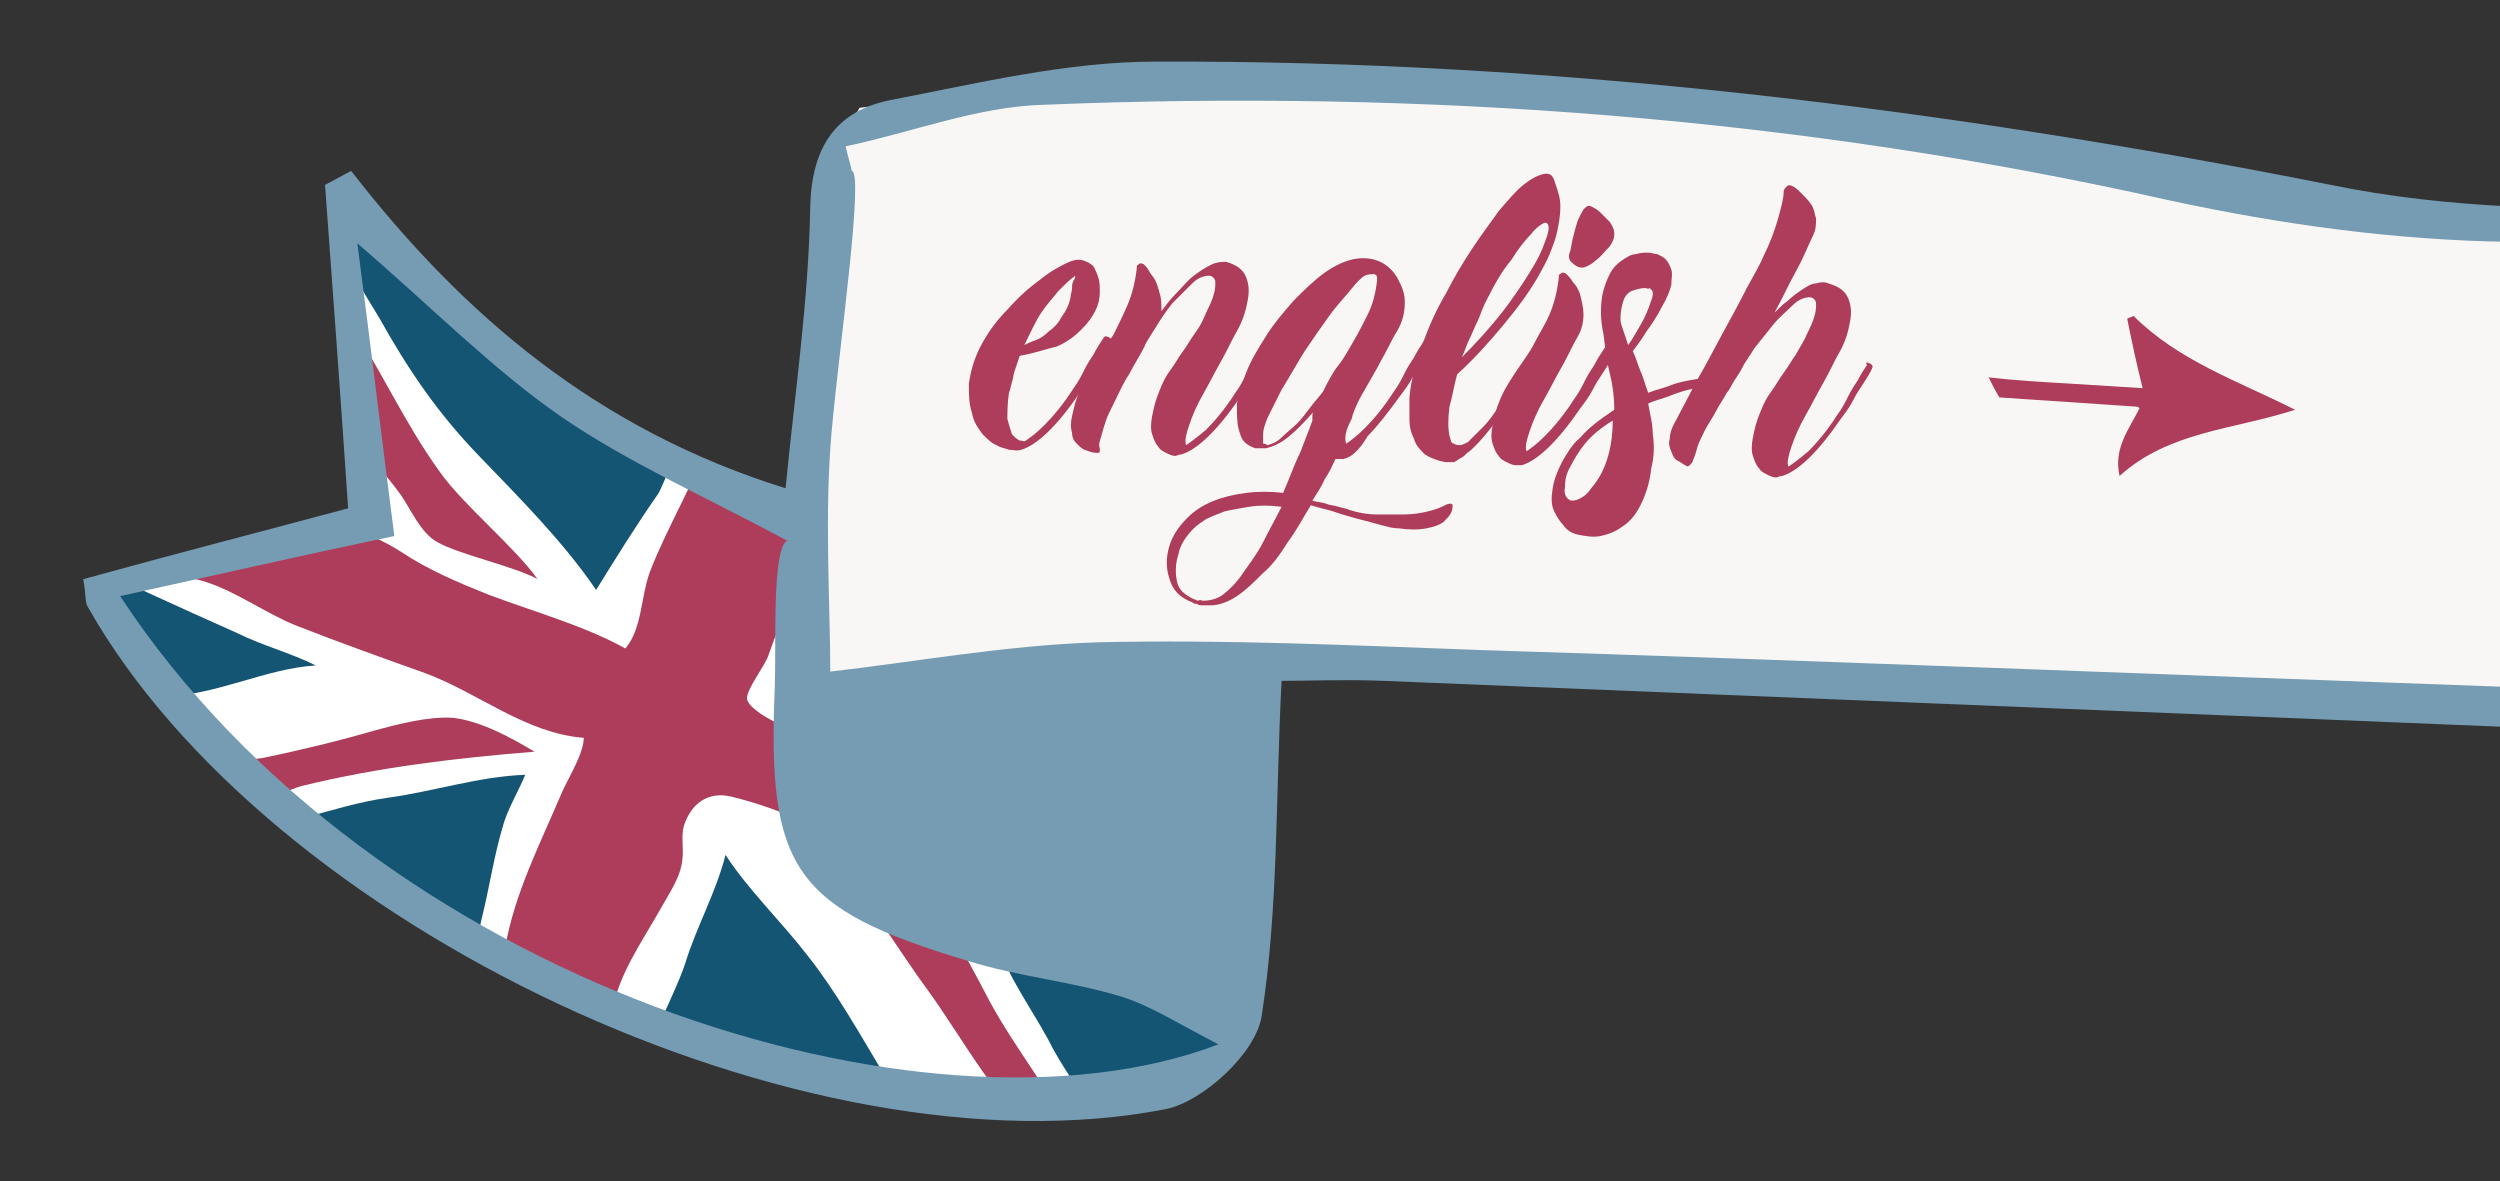
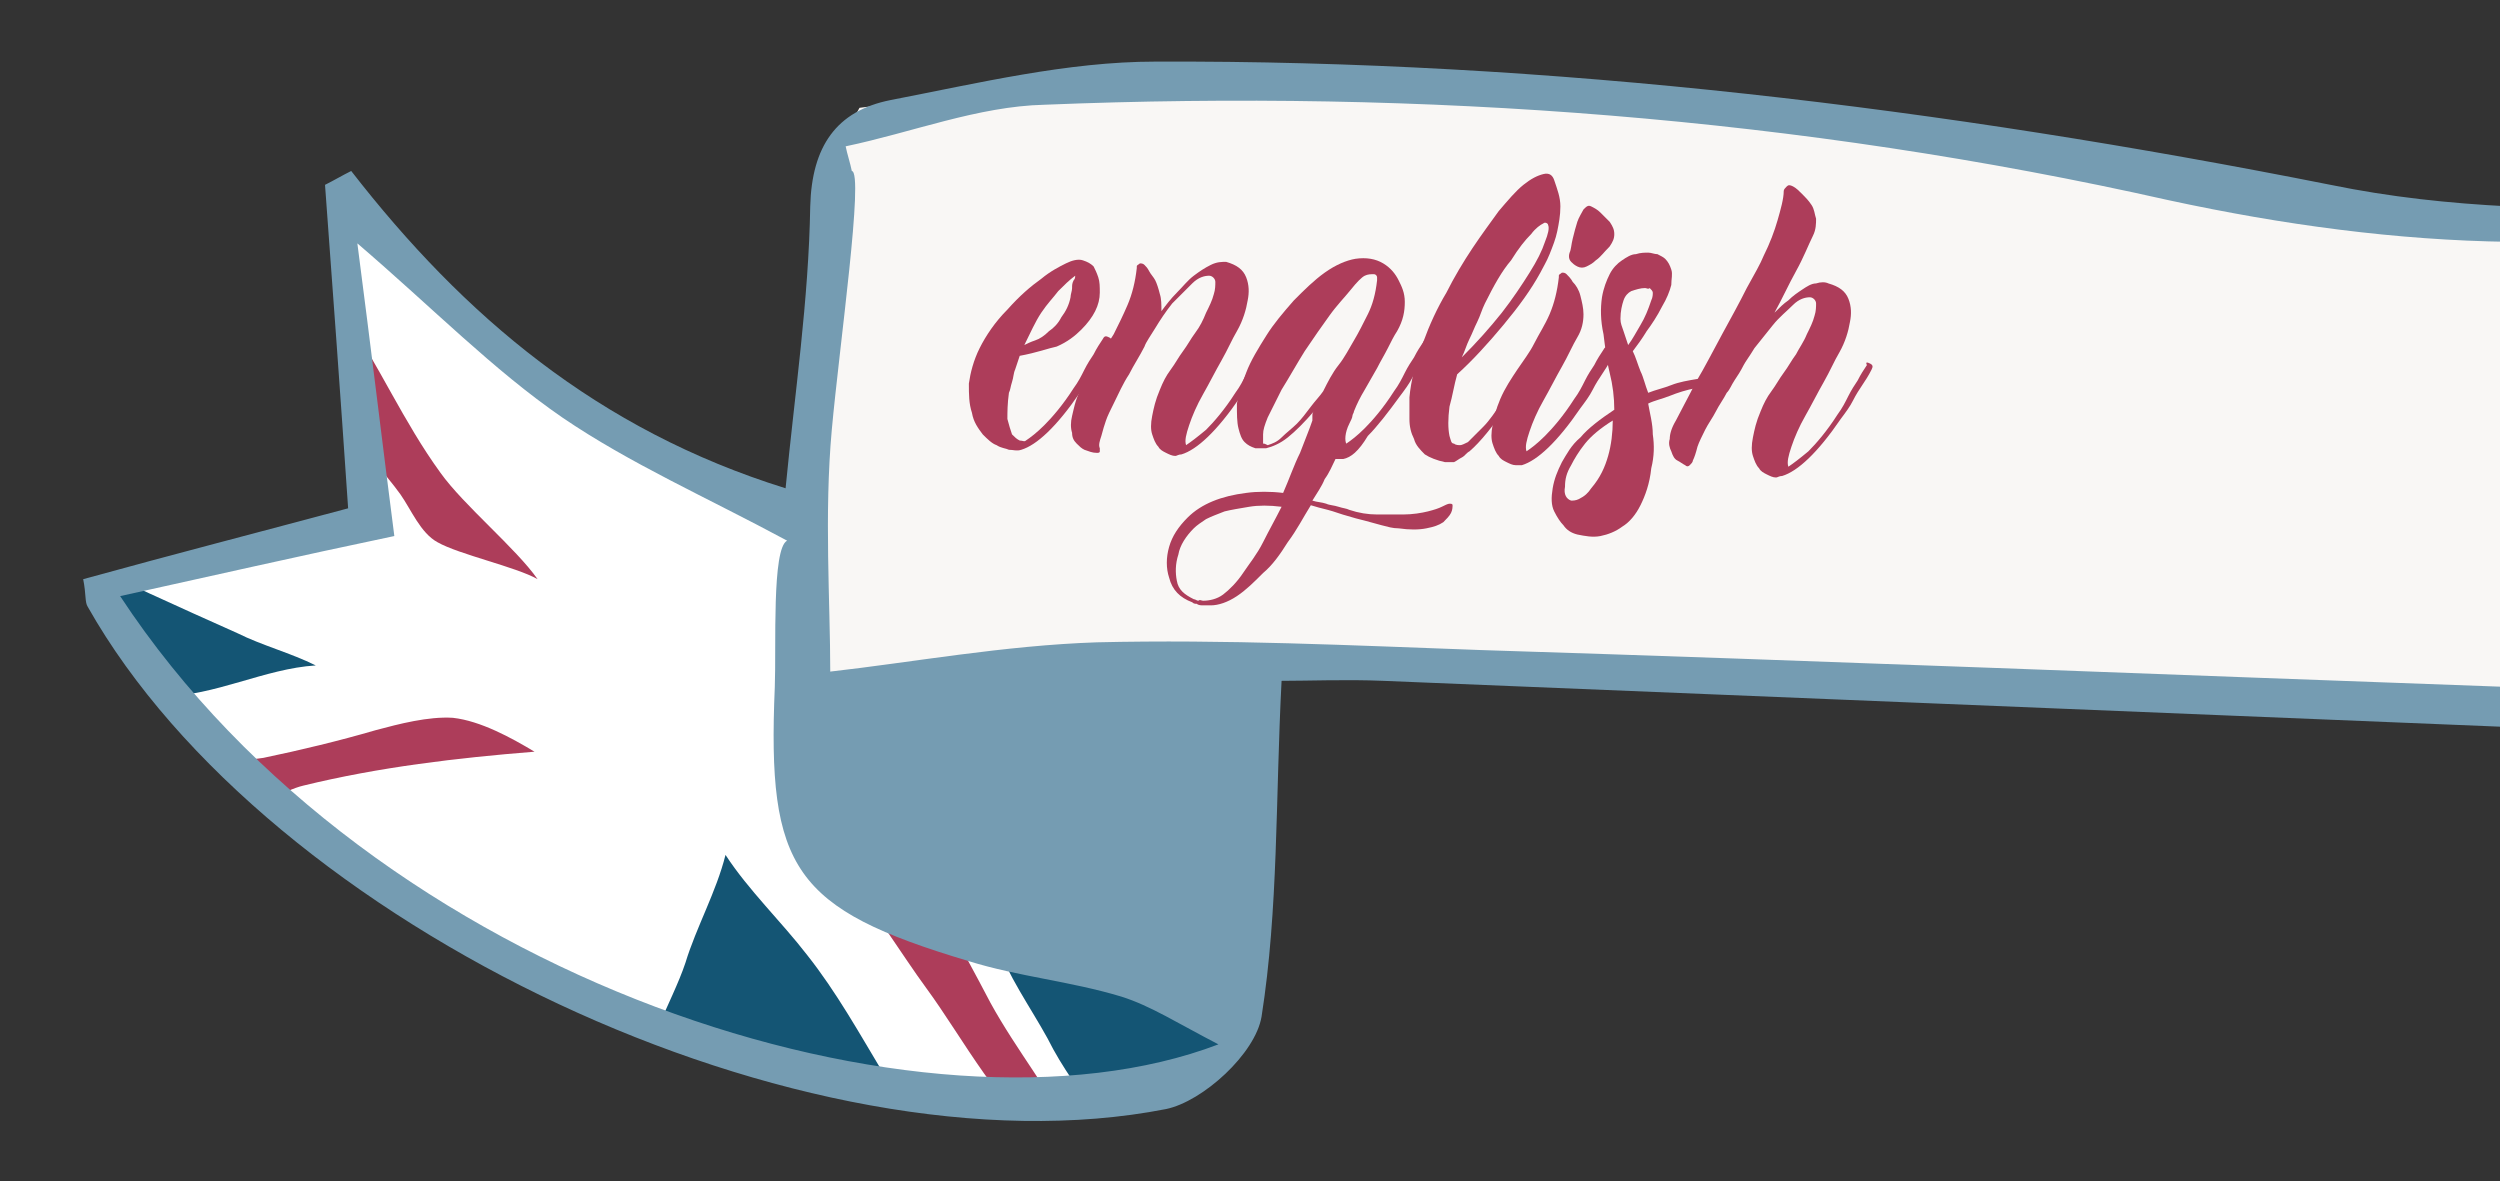
<svg xmlns="http://www.w3.org/2000/svg" xmlns:xlink="http://www.w3.org/1999/xlink" version="1.1" x="0px" y="0px" viewBox="0 0 162.3 76.7" style="enable-background:new 0 0 162.3 76.7;" xml:space="preserve">
  <rect x="0" y="0" width="162.3" height="76.7" fill="#333333" stroke="none" />
  <style type="text/css">
	.st0{fill:#FFFFFF;}
	.st1{fill:#AD3D5A;}
	.st2{fill:#759CB2;}
	.st3{clip-path:url(#SVGID_00000114773327907217868820000018399257833919201942_);fill:#A3195B;}
	.st4{clip-path:url(#SVGID_00000114773327907217868820000018399257833919201942_);fill:#FFFFFF;}
	.st5{clip-path:url(#SVGID_00000114773327907217868820000018399257833919201942_);fill:#E30613;}
	.st6{clip-path:url(#SVGID_00000114773327907217868820000018399257833919201942_);fill:#3AAA35;}
	.st7{opacity:0.18;fill:#84754F;}
	.st8{fill:#F9F7F5;}
	.st9{clip-path:url(#SVGID_00000034784020103684387040000003089925142146861754_);fill:#FFFFFF;}
	.st10{clip-path:url(#SVGID_00000034784020103684387040000003089925142146861754_);fill:#3BAB74;}
	.st11{clip-path:url(#SVGID_00000034784020103684387040000003089925142146861754_);fill:#DF4A5B;}
	.st12{clip-path:url(#SVGID_00000026122702743904483860000007674662270698720690_);fill:#FFFFFF;}
	.st13{clip-path:url(#SVGID_00000026122702743904483860000007674662270698720690_);fill:#3BAB74;}
	.st14{clip-path:url(#SVGID_00000026122702743904483860000007674662270698720690_);fill:#DF4A5B;}
	.st15{clip-path:url(#SVGID_00000090986556211519530090000002406234840500617622_);fill:#FFFFFF;}
	.st16{clip-path:url(#SVGID_00000090986556211519530090000002406234840500617622_);fill:#3BAB74;}
	.st17{clip-path:url(#SVGID_00000090986556211519530090000002406234840500617622_);fill:#DF4A5B;}
	.st18{clip-path:url(#SVGID_00000149343401831661244610000013780687649356629925_);fill:#FFFFFF;}
	.st19{clip-path:url(#SVGID_00000149343401831661244610000013780687649356629925_);fill:#145574;}
	.st20{clip-path:url(#SVGID_00000149343401831661244610000013780687649356629925_);fill:#AD3D5A;}
	.st21{clip-path:url(#SVGID_00000136393891452006781350000000296861783277569429_);fill:#A3195B;}
	.st22{clip-path:url(#SVGID_00000136393891452006781350000000296861783277569429_);fill:#FFFFFF;}
	.st23{clip-path:url(#SVGID_00000136393891452006781350000000296861783277569429_);fill:#DF4A5B;}
	.st24{clip-path:url(#SVGID_00000136393891452006781350000000296861783277569429_);fill:#3BAB74;}
</style>
  <g id="Ebene_1">
</g>
  <g id="White_Page">
</g>
  <g id="Layer_19">
</g>
  <g id="Isolationsmodus">
    <polygon class="st8" points="165.5,14.5 162.9,15.6 131.8,9.5 104.8,6.5 86.6,5.2 69.8,5.2 55.8,7 53.4,11.3 52.3,44.9 79.8,42.9    171.4,46.3  " />
    <g>
      <g>
        <path class="st1" d="M66.2,23.1c-0.1,0.3-0.2,0.6-0.3,0.9c-0.1,0.2-0.1,0.5-0.2,0.8c-0.1,0.3-0.1,0.5-0.2,0.7     c-0.1,0.7-0.1,1.3-0.1,1.7c0.1,0.4,0.2,0.7,0.3,1c0.2,0.2,0.3,0.3,0.5,0.4c0.2,0,0.3,0.1,0.4,0c0.3-0.2,0.7-0.5,1.2-1     c0.5-0.5,1.2-1.3,1.9-2.4c0.3-0.4,0.5-0.8,0.7-1.2c0.2-0.4,0.4-0.7,0.6-1c0.2-0.4,0.4-0.7,0.6-1c0.1-0.2,0.2-0.2,0.4-0.1     c0.2,0.1,0.2,0.2,0.1,0.4c-0.2,0.4-0.4,0.7-0.6,1c-0.2,0.3-0.4,0.6-0.6,1c-0.2,0.4-0.5,0.8-0.8,1.2c-1.5,2.2-2.8,3.4-3.8,3.7     c-0.3,0.1-0.5,0-0.8,0c-0.2-0.1-0.5-0.1-0.8-0.3c-0.3-0.1-0.6-0.4-0.9-0.7c-0.3-0.4-0.6-0.8-0.7-1.4c-0.2-0.6-0.2-1.2-0.2-1.9     c0.1-0.7,0.3-1.5,0.7-2.3c0.4-0.8,1-1.7,1.8-2.5c0.8-0.9,1.5-1.5,2.2-2c0.6-0.5,1.2-0.8,1.6-1s0.8-0.3,1.1-0.2     c0.3,0.1,0.5,0.2,0.7,0.4c0.1,0.2,0.2,0.4,0.3,0.7c0.1,0.3,0.1,0.6,0.1,1c0,0.4-0.1,0.8-0.3,1.2c-0.2,0.4-0.5,0.8-0.9,1.2     c-0.4,0.4-0.9,0.8-1.6,1.1C68.1,22.6,67.3,22.9,66.2,23.1z M69.8,17.9c-0.4,0.3-0.7,0.6-1.1,1c-0.3,0.4-0.7,0.8-1.1,1.4     c-0.4,0.6-0.7,1.3-1.1,2.1c0.2-0.1,0.4-0.2,0.7-0.3c0.3-0.1,0.6-0.3,0.9-0.6c0.3-0.2,0.6-0.5,0.8-0.9c0.3-0.4,0.5-0.8,0.6-1.3     c0-0.2,0.1-0.4,0.1-0.6c0-0.2,0-0.3,0.1-0.5C69.8,18.1,69.8,18,69.8,17.9z" />
        <path class="st1" d="M82.4,22.2c0.2,0.1,0.2,0.2,0.1,0.4c-0.2,0.4-0.4,0.7-0.6,1c-0.2,0.3-0.4,0.6-0.6,1     c-0.2,0.4-0.5,0.8-0.8,1.2c-1.5,2.2-2.8,3.4-3.8,3.7c-0.2,0-0.3,0.1-0.4,0.1c-0.2,0-0.4-0.1-0.6-0.2c-0.2-0.1-0.4-0.2-0.5-0.4     c-0.2-0.2-0.3-0.5-0.4-0.8c-0.1-0.3-0.1-0.7,0-1.2c0.1-0.5,0.2-1,0.5-1.7c0.2-0.5,0.4-0.9,0.7-1.3s0.5-0.8,0.8-1.2     c0.3-0.4,0.5-0.8,0.8-1.2s0.5-0.8,0.7-1.3c0.2-0.4,0.4-0.8,0.5-1.2c0.1-0.3,0.1-0.6,0.1-0.8c0-0.2-0.2-0.4-0.4-0.4     c-0.3,0-0.7,0.1-1.1,0.5c-0.4,0.4-0.8,0.8-1.3,1.3c-0.4,0.5-0.8,1.1-1.1,1.6c-0.3,0.5-0.6,0.9-0.7,1.2c-0.3,0.6-0.7,1.2-1,1.8     c-0.4,0.6-0.7,1.3-1,1.9c-0.2,0.4-0.4,0.8-0.5,1.1c-0.1,0.3-0.2,0.6-0.3,1c-0.1,0.3-0.2,0.6-0.1,0.8c0,0.1,0,0.1,0,0.2     c0,0.1-0.1,0.1-0.2,0.1c-0.3,0-0.5-0.1-0.8-0.2c-0.2-0.1-0.3-0.2-0.5-0.4c-0.2-0.2-0.3-0.4-0.3-0.7c-0.1-0.3-0.1-0.7,0-1.1     c0.1-0.4,0.2-1,0.5-1.6c0.3-0.7,0.7-1.3,1.1-1.9c0.4-0.6,0.7-1.2,1.1-1.8c0.3-0.6,0.6-1.2,0.9-1.9c0.3-0.7,0.5-1.5,0.6-2.4     c0,0,0-0.1,0-0.1c0-0.1,0.1-0.1,0.2-0.2c0.1,0,0.2,0,0.3,0.1c0.1,0.1,0.2,0.2,0.3,0.4c0.1,0.2,0.3,0.4,0.4,0.6     c0.1,0.2,0.2,0.5,0.3,0.9c0.1,0.3,0.1,0.7,0.1,1.1c0.3-0.4,0.6-0.8,1-1.2c0.4-0.4,0.7-0.8,1.1-1.1c0.4-0.3,0.7-0.5,1.1-0.7     c0.4-0.2,0.7-0.2,1-0.2c0.7,0.2,1.1,0.5,1.3,1c0.2,0.5,0.2,1,0.1,1.5c-0.1,0.6-0.3,1.3-0.7,2c-0.3,0.5-0.6,1.2-1,1.9     c-0.4,0.7-0.8,1.5-1.2,2.2c-0.4,0.7-0.7,1.4-0.9,2c-0.2,0.6-0.3,1-0.2,1.3c0.3-0.2,0.7-0.5,1.3-1c0.5-0.5,1.2-1.3,1.9-2.4     c0.3-0.4,0.5-0.8,0.7-1.2c0.2-0.4,0.4-0.7,0.6-1c0.2-0.4,0.4-0.7,0.6-1C82.1,22.2,82.2,22.1,82.4,22.2z" />
        <path class="st1" d="M87.2,29.8c-0.1,0-0.2,0-0.3,0l-0.2,0c-0.2,0.4-0.4,0.9-0.7,1.3c-0.2,0.5-0.5,0.9-0.8,1.4     c0.3,0.1,0.6,0.1,0.9,0.2c0.2,0.1,0.5,0.1,0.8,0.2c0.3,0.1,0.5,0.1,0.7,0.2c0.6,0.2,1.2,0.3,1.8,0.3s1.2,0,1.7,0     c0.6,0,1.2-0.1,1.6-0.2c0.4-0.1,0.7-0.2,0.9-0.3c0.2-0.1,0.4-0.2,0.5-0.2c0.1,0,0.2,0,0.2,0.1c0,0.1,0,0.3-0.1,0.5     c-0.1,0.2-0.3,0.4-0.5,0.6c-0.3,0.2-0.6,0.3-1.1,0.4c-0.5,0.1-1.1,0.1-1.8,0c-0.4,0-0.7-0.1-1.1-0.2c-0.4-0.1-0.7-0.2-1.1-0.3     c-0.4-0.1-0.8-0.2-1.1-0.3c-0.4-0.1-0.9-0.3-1.3-0.4c-0.4-0.1-0.8-0.2-1.1-0.3c-0.5,0.8-0.9,1.6-1.5,2.4c-0.5,0.8-1,1.5-1.6,2     c-0.6,0.6-1.1,1.1-1.7,1.5c-0.6,0.4-1.2,0.6-1.7,0.6c-0.2,0-0.4,0-0.5,0c-0.1,0-0.3,0-0.4-0.1c-0.1,0-0.2,0-0.3-0.1     c-0.8-0.3-1.3-0.8-1.5-1.6c-0.2-0.6-0.2-1.3,0-2c0.2-0.7,0.6-1.3,1.2-1.9c0.9-0.9,2.2-1.4,3.8-1.6c0.7-0.1,1.6-0.1,2.4,0     c0.4-0.9,0.7-1.8,1.1-2.6c0.3-0.8,0.6-1.5,0.8-2.1c0-0.1,0-0.2,0-0.3c0-0.1,0-0.2,0.1-0.3c-0.6,0.7-1.2,1.3-1.7,1.7     c-0.5,0.4-1,0.6-1.4,0.7c-0.2,0-0.4,0-0.5,0c-0.1,0-0.1,0-0.2,0c-0.3-0.1-0.5-0.2-0.7-0.4c-0.2-0.2-0.3-0.5-0.4-0.9     c-0.1-0.4-0.1-0.9-0.1-1.6c0.1-0.6,0.3-1.2,0.6-2c0.3-0.8,0.8-1.6,1.3-2.4c0.5-0.8,1.1-1.5,1.8-2.3c0.7-0.7,1.3-1.3,2-1.8     c0.7-0.5,1.4-0.8,2-0.9c0.7-0.1,1.3,0,1.8,0.3c0.5,0.3,0.8,0.7,1,1.1c0.2,0.4,0.4,0.8,0.4,1.4c0,0.6-0.1,1.2-0.5,1.9     c-0.2,0.3-0.4,0.7-0.6,1.1c-0.2,0.4-0.5,0.9-0.7,1.3c-0.3,0.5-0.5,0.9-0.8,1.4c-0.3,0.5-0.5,0.9-0.7,1.4c0,0.1-0.1,0.2-0.1,0.3     c0,0.1-0.1,0.3-0.2,0.5c-0.3,0.6-0.3,1.1-0.2,1.3c0.3-0.2,0.7-0.5,1.2-1c0.5-0.5,1.2-1.3,1.9-2.4c0.3-0.4,0.5-0.8,0.7-1.2     c0.2-0.4,0.4-0.7,0.6-1c0.2-0.4,0.4-0.7,0.6-1c0.1-0.2,0.2-0.2,0.4-0.1c0.2,0.1,0.2,0.2,0.1,0.4c-0.2,0.4-0.4,0.7-0.6,1     c-0.2,0.3-0.4,0.6-0.6,1c-0.2,0.4-0.5,0.8-0.8,1.2c-0.8,1.1-1.5,2-2.1,2.6C88.2,29.3,87.7,29.7,87.2,29.8z M78.1,39     c0.4,0,0.9-0.1,1.3-0.4c0.4-0.3,0.9-0.8,1.3-1.4c0.4-0.6,0.9-1.2,1.3-2c0.4-0.8,0.8-1.5,1.2-2.3c-0.8-0.1-1.5-0.1-2.1,0     c-0.6,0.1-1.2,0.2-1.6,0.3c-0.5,0.2-0.8,0.3-1.2,0.5c-0.3,0.2-0.6,0.4-0.8,0.6c-0.5,0.5-0.9,1.1-1,1.7c-0.2,0.6-0.2,1.2-0.1,1.7     c0.1,0.6,0.5,0.9,1.1,1.2c0.1,0,0.2,0.1,0.3,0.1C77.9,38.9,78,39,78.1,39z M82.3,28.9c0.3-0.1,0.6-0.2,0.9-0.5     c0.3-0.3,0.7-0.6,1-0.9c0.3-0.3,0.6-0.7,0.9-1.1c0.3-0.4,0.6-0.7,0.8-1c0.3-0.6,0.6-1.2,1-1.7c0.4-0.5,0.7-1.1,1-1.6     c0.3-0.5,0.6-1.1,0.9-1.7c0.3-0.6,0.5-1.3,0.6-2.2c0,0,0-0.1,0-0.2c0-0.1-0.1-0.2-0.2-0.2c-0.2,0-0.4,0-0.6,0.1     c-0.2,0.1-0.5,0.4-0.9,0.9c-0.4,0.5-0.9,1-1.4,1.7c-0.5,0.7-1,1.4-1.6,2.3c-0.5,0.8-1,1.7-1.5,2.5c-0.4,0.8-0.7,1.4-0.9,1.8     c-0.2,0.5-0.3,0.8-0.3,1.1c0,0.3,0,0.5,0,0.6C82.1,28.8,82.1,28.8,82.3,28.9z" />
        <path class="st1" d="M99.7,22.8c0.2,0.1,0.2,0.2,0.1,0.4c-0.2,0.4-0.4,0.7-0.6,1c-0.2,0.3-0.4,0.6-0.6,1     c-0.2,0.4-0.5,0.8-0.8,1.2c-0.9,1.3-1.7,2.3-2.4,2.9c-0.2,0.1-0.3,0.3-0.5,0.4c-0.2,0.1-0.3,0.2-0.5,0.3C94.2,30,94,30,93.8,30     c-0.5-0.1-1-0.3-1.3-0.5c-0.3-0.3-0.6-0.6-0.7-1c-0.2-0.4-0.3-0.8-0.3-1.3c0-0.5,0-0.9,0-1.4c0.1-1.1,0.4-2.3,0.9-3.6     c0.4-1.1,0.9-2.2,1.5-3.2c0.5-1,1.1-2,1.7-2.9c0.6-0.9,1.2-1.7,1.7-2.4c0.6-0.7,1.1-1.3,1.6-1.7c0.5-0.4,0.9-0.6,1.3-0.7     c0.4-0.1,0.6,0.1,0.7,0.4c0.2,0.6,0.4,1.1,0.4,1.7c0,0.6-0.1,1.1-0.2,1.6c-0.1,0.5-0.3,1-0.5,1.5c-0.2,0.5-0.4,0.8-0.6,1.2     c-0.6,1.1-1.4,2.2-2.4,3.4c-1,1.2-2,2.3-3,3.2c-0.2,0.7-0.3,1.4-0.5,2.1c-0.1,0.8-0.1,1.4,0,1.9c0.1,0.3,0.1,0.5,0.3,0.5     c0.1,0.1,0.3,0.1,0.4,0.1c0.1,0,0.3-0.1,0.5-0.2c0.3-0.3,0.6-0.6,1-1c0.4-0.4,0.8-1,1.2-1.6c0.3-0.4,0.5-0.8,0.7-1.2     c0.2-0.4,0.4-0.7,0.6-1c0.2-0.4,0.4-0.7,0.6-1C99.4,22.8,99.5,22.7,99.7,22.8z M96.4,19.7c-0.2,0.4-0.3,0.8-0.5,1.2     c-0.2,0.4-0.3,0.7-0.5,1.1c-0.2,0.4-0.3,0.8-0.5,1.2c1-1,1.8-1.9,2.6-2.9c0.7-0.9,1.3-1.8,1.8-2.6c0.5-0.8,0.8-1.4,1-2     c0.2-0.5,0.3-0.9,0.2-1.1c0-0.1-0.2-0.2-0.3-0.1c-0.2,0.1-0.5,0.3-0.8,0.7c-0.4,0.4-0.8,0.9-1.3,1.7C97.5,17.6,97,18.5,96.4,19.7     z" />
        <path class="st1" d="M104.6,23.3c-0.2,0.4-0.4,0.7-0.6,1c-0.2,0.3-0.4,0.6-0.6,1c-0.2,0.4-0.5,0.8-0.8,1.2     c-1.5,2.2-2.8,3.4-3.8,3.7c-0.1,0-0.2,0-0.2,0c-0.1,0-0.1,0-0.2,0c-0.2,0-0.4-0.1-0.6-0.2c-0.2-0.1-0.4-0.2-0.5-0.4     c-0.2-0.2-0.3-0.5-0.4-0.8c-0.1-0.3-0.1-0.7,0-1.2c0.1-0.5,0.2-1,0.5-1.7c0.3-0.7,0.7-1.3,1.1-1.9c0.4-0.6,0.8-1.1,1.1-1.7     c0.3-0.6,0.7-1.2,1-1.9c0.3-0.7,0.5-1.5,0.6-2.4c0,0,0-0.1,0-0.1c0-0.1,0.1-0.1,0.2-0.2c0.1,0,0.2,0,0.3,0.1     c0.1,0.1,0.3,0.3,0.4,0.5c0.2,0.2,0.4,0.5,0.5,0.9c0.1,0.4,0.2,0.8,0.2,1.2c0,0.5-0.1,1-0.4,1.5c-0.3,0.5-0.6,1.2-1,1.9     c-0.4,0.7-0.8,1.5-1.2,2.2c-0.4,0.7-0.7,1.4-0.9,2c-0.2,0.6-0.3,1-0.2,1.3c0.3-0.2,0.7-0.5,1.2-1c0.5-0.5,1.2-1.3,1.9-2.4     c0.3-0.4,0.5-0.8,0.7-1.2c0.2-0.4,0.4-0.7,0.6-1c0.2-0.4,0.4-0.7,0.6-1c0.1-0.2,0.2-0.2,0.4-0.1C104.7,23,104.7,23.2,104.6,23.3z      M103.6,16.9c0.3-0.2,0.5-0.5,0.9-0.9c0.2-0.3,0.3-0.5,0.3-0.8c0-0.3-0.1-0.5-0.3-0.8c-0.2-0.2-0.4-0.4-0.6-0.6     c-0.2-0.2-0.4-0.3-0.6-0.4c-0.2-0.1-0.3,0-0.5,0.2c-0.1,0.2-0.3,0.5-0.4,0.8c-0.1,0.3-0.2,0.7-0.3,1.1c-0.1,0.4-0.1,0.7-0.2,0.9     c-0.1,0.3,0,0.5,0.1,0.6c0.1,0.1,0.2,0.2,0.4,0.3c0.2,0.1,0.4,0.1,0.6,0C103.2,17.2,103.4,17.1,103.6,16.9z" />
        <path class="st1" d="M110.3,24.9c0,0.2-0.1,0.3-0.2,0.3c-0.6,0.1-1.2,0.3-1.7,0.5c-0.5,0.2-1,0.3-1.4,0.5c0.1,0.6,0.3,1.3,0.3,2     c0.1,0.7,0.1,1.4-0.1,2.2c-0.1,1-0.4,1.8-0.7,2.4c-0.3,0.6-0.7,1.1-1.2,1.4c-0.4,0.3-0.9,0.5-1.4,0.6c-0.5,0.1-1,0-1.5-0.1     c-0.4-0.1-0.7-0.3-0.9-0.6c-0.2-0.2-0.4-0.5-0.6-0.9c-0.2-0.4-0.2-0.9-0.1-1.5c0.1-0.6,0.3-1.1,0.6-1.7c0.3-0.5,0.6-1.1,1.2-1.6     c0.5-0.6,1.3-1.2,2.2-1.8c0-0.8-0.1-1.6-0.3-2.4c-0.2-0.8-0.3-1.7-0.4-2.5c-0.2-0.9-0.2-1.7-0.1-2.4c0.1-0.6,0.3-1.1,0.5-1.5     c0.2-0.4,0.5-0.7,0.8-0.9c0.3-0.2,0.6-0.4,0.9-0.4c0.3-0.1,0.6-0.1,0.8-0.1c0.2,0,0.4,0.1,0.6,0.1c0.2,0.1,0.4,0.2,0.5,0.3     c0.2,0.2,0.3,0.4,0.4,0.7c0.1,0.3,0,0.6,0,1c-0.1,0.4-0.3,0.9-0.6,1.4c-0.3,0.6-0.7,1.2-1,1.6c-0.3,0.5-0.6,0.9-0.9,1.3     c0.2,0.4,0.3,0.8,0.5,1.3c0.2,0.4,0.3,0.9,0.5,1.4c0.5-0.2,1-0.3,1.5-0.5c0.5-0.2,1.1-0.3,1.7-0.4c0.1,0,0.1,0,0.2,0     C110.2,24.7,110.3,24.8,110.3,24.9z M103.3,31.7c0.6-0.7,0.9-1.4,1.1-2.1c0.2-0.7,0.3-1.5,0.3-2.3c-0.8,0.5-1.4,1-1.8,1.5     c-0.4,0.5-0.7,1-0.9,1.4c-0.3,0.5-0.4,0.9-0.4,1.4c-0.1,0.5,0.1,0.8,0.4,0.9c0.1,0,0.3,0,0.5-0.1C102.9,32.2,103.1,32,103.3,31.7     z M106.8,18.7c-0.3,0-0.6,0.1-0.9,0.2c-0.2,0.1-0.4,0.3-0.5,0.6c-0.1,0.3-0.2,0.7-0.2,1.2c0,0.3,0.1,0.5,0.2,0.8     c0.1,0.3,0.2,0.6,0.3,0.9c0.3-0.4,0.5-0.8,0.8-1.3c0.3-0.5,0.5-1,0.7-1.6c0.1-0.2,0.1-0.4,0.1-0.5c0-0.1-0.1-0.2-0.2-0.3     C107,18.8,106.9,18.7,106.8,18.7z" />
        <path class="st1" d="M121.4,23.6c0.2,0.1,0.2,0.2,0.1,0.4c-0.2,0.4-0.4,0.7-0.6,1c-0.2,0.3-0.4,0.6-0.6,1     c-0.2,0.4-0.5,0.8-0.8,1.2c-1.5,2.2-2.8,3.4-3.8,3.7c-0.2,0-0.3,0.1-0.4,0.1c-0.2,0-0.4-0.1-0.6-0.2c-0.2-0.1-0.4-0.2-0.5-0.4     c-0.2-0.2-0.3-0.5-0.4-0.8c-0.1-0.3-0.1-0.7,0-1.2c0.1-0.5,0.2-1,0.5-1.7c0.2-0.5,0.4-0.9,0.7-1.3c0.3-0.4,0.5-0.8,0.8-1.2     c0.3-0.4,0.5-0.8,0.8-1.2c0.2-0.4,0.5-0.8,0.7-1.3c0.2-0.4,0.4-0.8,0.5-1.2c0.1-0.3,0.1-0.6,0.1-0.8c0-0.2-0.2-0.4-0.4-0.4     c-0.3,0-0.7,0.1-1.1,0.5c-0.4,0.4-0.9,0.8-1.3,1.3c-0.4,0.5-0.8,1-1.2,1.5c-0.3,0.5-0.6,0.9-0.7,1.1c-0.2,0.4-0.4,0.7-0.6,1     c-0.2,0.3-0.3,0.6-0.5,0.8c-0.2,0.4-0.5,0.8-0.7,1.2c-0.2,0.4-0.5,0.8-0.7,1.2c-0.2,0.4-0.4,0.8-0.5,1.1     c-0.1,0.4-0.2,0.7-0.3,0.9c0,0.1-0.1,0.2-0.2,0.3c-0.1,0.1-0.2,0.1-0.3,0c-0.2-0.1-0.3-0.2-0.5-0.3c-0.2-0.1-0.3-0.3-0.4-0.6     c-0.1-0.2-0.2-0.5-0.1-0.8c0-0.3,0.1-0.7,0.4-1.2c0.3-0.6,0.8-1.5,1.3-2.5c0.6-1,1.1-2,1.7-3.1c0.6-1.1,1.1-2,1.6-3     c0.5-0.9,0.9-1.6,1.1-2.1c0.4-0.8,0.7-1.6,0.9-2.3c0.2-0.7,0.4-1.4,0.4-1.9c0-0.1,0.1-0.2,0.2-0.3c0.1-0.1,0.2-0.1,0.4,0     c0.2,0.1,0.4,0.3,0.6,0.5c0.2,0.2,0.4,0.4,0.6,0.7c0.2,0.3,0.2,0.6,0.3,0.9c0,0.3,0,0.7-0.2,1.1c-0.3,0.6-0.6,1.4-1.1,2.3     c-0.5,0.9-0.9,1.8-1.4,2.7c0.3-0.3,0.6-0.6,0.9-0.8c0.3-0.3,0.6-0.5,0.9-0.7c0.3-0.2,0.6-0.4,0.9-0.4c0.3-0.1,0.6-0.1,0.8,0     c0.7,0.2,1.1,0.5,1.3,1c0.2,0.5,0.2,1,0.1,1.5c-0.1,0.6-0.3,1.3-0.7,2c-0.3,0.5-0.6,1.2-1,1.9c-0.4,0.7-0.8,1.5-1.2,2.2     c-0.4,0.7-0.7,1.4-0.9,2c-0.2,0.6-0.3,1-0.2,1.3c0.3-0.2,0.7-0.5,1.3-1c0.5-0.5,1.2-1.3,1.9-2.4c0.3-0.4,0.5-0.8,0.7-1.2     c0.2-0.4,0.4-0.7,0.6-1c0.2-0.4,0.4-0.7,0.6-1C121.1,23.5,121.2,23.5,121.4,23.6z" />
      </g>
      <g>
        <defs>
          <polygon id="SVGID_00000080908407730559178440000004668071667510514830_" points="22.1,13.9 37.7,27 52.3,33.5 52.3,44.9       64.7,57.9 79,64.9 79.8,67.1 76.9,70.8 64.9,70.8 50.5,68.7 34.7,63.6 23.2,56.2 8.7,42.9 6.7,38.3 23.7,33.3     " />
        </defs>
        <clipPath id="SVGID_00000007415921925869539860000012927621248580020615_">
          <use xlink:href="#SVGID_00000080908407730559178440000004668071667510514830_" style="overflow:visible;" />
        </clipPath>
        <polygon style="clip-path:url(#SVGID_00000007415921925869539860000012927621248580020615_);fill:#FFFFFF;" points="22.1,13.9      37.7,27 52.3,33.5 52.3,44.9 64.7,57.9 79,64.9 79.8,67.1 76.9,70.8 64.9,70.8 50.5,68.7 34.7,63.6 23.2,56.2 8.7,42.9 6.7,38.3      23.7,33.3    " />
        <path style="clip-path:url(#SVGID_00000007415921925869539860000012927621248580020615_);fill:#145574;" d="M4,35.8     c3.8,1.9,7.6,3.6,11.4,5.3c1.6,0.8,3.5,1.3,5.1,2.1c-3.3,0.2-6.6,2-9.9,2c-0.6,0-0.6,0.2-1.1-0.2c-1.1-0.7-2-3-2.8-4.1     C5.8,39.7,4.5,38.4,4,35.8z" />
-         <path style="clip-path:url(#SVGID_00000007415921925869539860000012927621248580020615_);fill:#145574;" d="M21.6,14.2     c0.3,2.1,1.9,4.6,3,6.4c1.9,3.4,3.8,6.2,6.5,9c2.6,2.7,5.5,5.6,7.6,8.7c1.3-2.1,2.6-4.2,4-6.2c0.3-0.4,1.9-4.5,1.9-4.9     c0-1.4-4.1,0.6-4.9-0.1c-3.4-3.1-7.3-6.2-11.2-8.7C27,17.5,26,13,24.2,12.8" />
-         <path style="clip-path:url(#SVGID_00000007415921925869539860000012927621248580020615_);fill:#145574;" d="M14.7,53.9     c3.6,0,6.9-1.6,10.4-2.1c3-0.4,6-1.4,9-1.5c-0.5,1.2-1.2,2.3-1.5,3.5c-0.5,1.7-0.8,3.6-1.2,5.3c-0.3,1.1-1.1,5.9-2.1,6.2     c-0.7,0.2-2.7-1.5-3.2-1.8c-2.7-1.6-5.5-3.1-8.1-5c-2-1.4-4-3-5.7-4.6" />
        <path style="clip-path:url(#SVGID_00000007415921925869539860000012927621248580020615_);fill:#145574;" d="M41.8,71.1     c-0.2-3,1.8-5.9,2.7-8.6c0.7-2.3,2-4.6,2.6-7c1.5,2.3,3.6,4.3,5.3,6.5c1.9,2.4,3.4,5.1,4.9,7.6c0.4,0.6,1.4,1.7,1.1,2.4     c-0.5,1.2-4,1.4-5,1.6c-3.2,0.4-6.8,0.3-9.9-0.1c-2.1-0.3-4.9-0.6-6.9-1.4" />
        <path style="clip-path:url(#SVGID_00000007415921925869539860000012927621248580020615_);fill:#145574;" d="M73.2,75.2     c-1.4-1.3-2.5-3.5-3.6-5.1c-0.6-0.9-1.1-1.7-1.6-2.7c-1.1-2-2.6-4.1-3.3-6.2c1.5-0.8,3.8-0.5,5.4-0.6c1.8-0.1,3.7-0.3,5.5,0     c2,0.4,3.4,2.2,4.8,3.7c2.3,2.5,2.2,6.3-0.3,8.7C78.1,74.6,75.5,74.5,73.2,75.2z" />
        <path style="clip-path:url(#SVGID_00000007415921925869539860000012927621248580020615_);fill:#AD3D5A;" d="M22.3,20.3     c2.3,3.4,3.9,7.1,6.3,10.4c1.5,2.1,4.9,4.9,6.3,6.9c-1.4-0.8-5.1-1.6-6.5-2.4c-1.1-0.6-1.7-2.1-2.4-3.1c-1-1.4-2.6-3-3.3-4.6     C22,25.7,22.7,23.3,22.3,20.3z" />
        <path style="clip-path:url(#SVGID_00000007415921925869539860000012927621248580020615_);fill:#AD3D5A;" d="M8.5,51.2     c1.5-0.7,2.9-1.4,4.5-1.6c1.4-0.2,2.8-0.2,4.1-0.4c2.4-0.5,4.9-1.1,7.3-1.8c1.5-0.4,3.4-0.9,5-0.8c1.8,0.2,3.8,1.3,5.3,2.2     c-5,0.4-10.1,1-15,2.2c-1.3,0.3-2.9,1.5-4.2,1.4c-1-0.1-2.5-1.6-3.2-2.5" />
        <path style="clip-path:url(#SVGID_00000007415921925869539860000012927621248580020615_);fill:#AD3D5A;" d="M68.4,74.5     c-3.5-2.4-5.8-7-8.3-10.4c-1.4-1.9-3.7-5.6-5.3-7.4c1-0.2,3.2,1.6,4.2,1.4c1.4-0.2,1.5,0.1,2.2,1.4c1.1,1.8,2.1,3.7,3.1,5.6     c1.7,3.1,4,5.9,5.5,9C69.4,74.3,68.6,74.4,68.4,74.5z" />
-         <path style="clip-path:url(#SVGID_00000007415921925869539860000012927621248580020615_);fill:#AD3D5A;" d="M46.3,27.8     c-1,3.2-2.9,6.2-4.1,9.3c-0.6,1.6-0.5,3.7-1.6,5c-2.7-1.5-6-2.4-8.9-3.5c-2-0.8-3.9-1.6-5.7-2.8c-1.1-0.7-2.3-1.2-3.6-1.7     c-2.6-1-5-2.5-7.6-3.5c-0.9-0.4-2.7-1.2-3.7-0.7c-0.9,0.4-2,2.9-2.3,3.8c-0.2,0.8-0.4,2.3,0.2,3c0.8,1.1,2.9,0.6,4.1,1     c2.1,0.6,4.1,2.1,6.1,2.9c2.8,1.1,5.6,2.1,8.4,3.1c3.5,1.3,6.5,3.9,10.3,4.2c0,1-1,2.6-1.4,3.5c-1.4,3.3-3.1,6.6-3.7,10.1     c-0.2,0.9-0.7,2.4-0.4,3.3c0.5,1.3,2.6,2.9,3.7,3.8c0.8,0.6,1.6,1.3,2.6,1.3c0.8-1.8,0.7-3.5,1.3-5.3c0.6-2,2-4,3-5.8     c0.5-0.9,1.2-1.9,1.3-3c0.1-0.7-0.1-1.5,0.1-2.2c0.5-1.5,1.6-2.2,3-1.9c1.7,0.4,3.7,1.1,5.3,1.9c3.2,1.5,6.4,3.2,9.7,4.5     c2.1,0.8,6.5,2.7,8.5,1c3.9-3.2-1.4-8.1-4.4-9.1c-4.8-1.6-10.2-1.2-15-2.6c-0.6-0.2-2.8-1.2-3-2c-0.1-0.6,1.2-2.2,1.4-2.9     c0.7-2,1.6-4,2.3-6.1c0.5-1.6,1.8-3.5,0.9-5c-0.9-1.3-2.9-3.1-4.4-3.4" />
      </g>
      <g>
        <path class="st2" d="M49.3,36.2L49.3,36.2C49.2,36.2,49.2,36.2,49.3,36.2z" />
        <path class="st2" d="M162.9,44.6c-22.3-0.8-44.5-1.7-66.8-2.4c-8.3-0.3-16.6-0.7-24.9-0.5c-6,0.2-12,1.3-17.3,1.9     c0-4.5-0.4-10.2,0.1-15.7c0.5-5.5,2.1-16.7,1.3-16.8c-0.1-0.5-0.3-1.1-0.4-1.6c4.3-0.9,8.6-2.6,12.9-2.7c24.6-1,49,0.8,73,6.2     c7.4,1.6,14.8,2.6,22.1,2.7v-2.3c-3.9-0.2-7.7-0.6-11.6-1.4c-25.2-5-50.6-8.1-76.3-8c-5.7,0-11.5,1.4-17.2,2.5     c-3.5,0.7-5.1,3-5.2,6.9c-0.1,6.1-1,12.1-1.6,18.3c-12.2-3.8-20.9-11.2-28.2-20.6c-0.6,0.3-1.1,0.6-1.7,0.9     c0.5,6.8,1,13.6,1.5,21c-5.6,1.5-11.4,3-17.2,4.6c0.2,1,0.1,1.5,0.3,1.8C17.4,60.1,52.2,76.6,75.7,72c2.4-0.5,5.8-3.6,6.2-6     c1.1-7,0.9-14.1,1.3-21.8c1.8,0,4.2-0.1,6.6,0c24.4,1,48.7,2,73.1,3V44.6z M7.8,38.7c5.9-1.3,11.6-2.6,17.8-3.9     c-0.8-6.2-1.5-12.1-2.4-19c4.9,4.2,8.8,8.2,13.3,11.3c4.4,3,9.4,5.2,14.6,8c-1,0.5-0.7,6.9-0.8,9.5C49.8,56.4,51.5,59,62.9,62.4     c3.2,1,6.6,1.3,9.9,2.3c1.9,0.6,3.6,1.7,6.3,3.1C60.2,75,24.3,63.8,7.8,38.7z" />
      </g>
    </g>
-     <path class="st1" d="M138.5,20.5c-0.1,0.1-0.3,0.1-0.4,0.2c0.3,1.5,0.6,2.9,1,4.5c-1.5-0.1-3.1-0.2-4.8-0.3   c-1.7-0.1-3.5-0.2-5.2-0.4c0.2,0.4,0.4,0.8,0.7,1.3c3,0.2,6,0.4,8.9,0.6c0.1,0,0.2,0.1,0.2,0.1c-0.7,1.4-1.7,2.6-1.3,4.4   c3.2-2.9,7.4-3,11.4-4.3C145.2,24.7,141.4,23.4,138.5,20.5z" />
  </g>
  <g id="Outlines">
</g>
  <g id="CUT">
</g>
</svg>